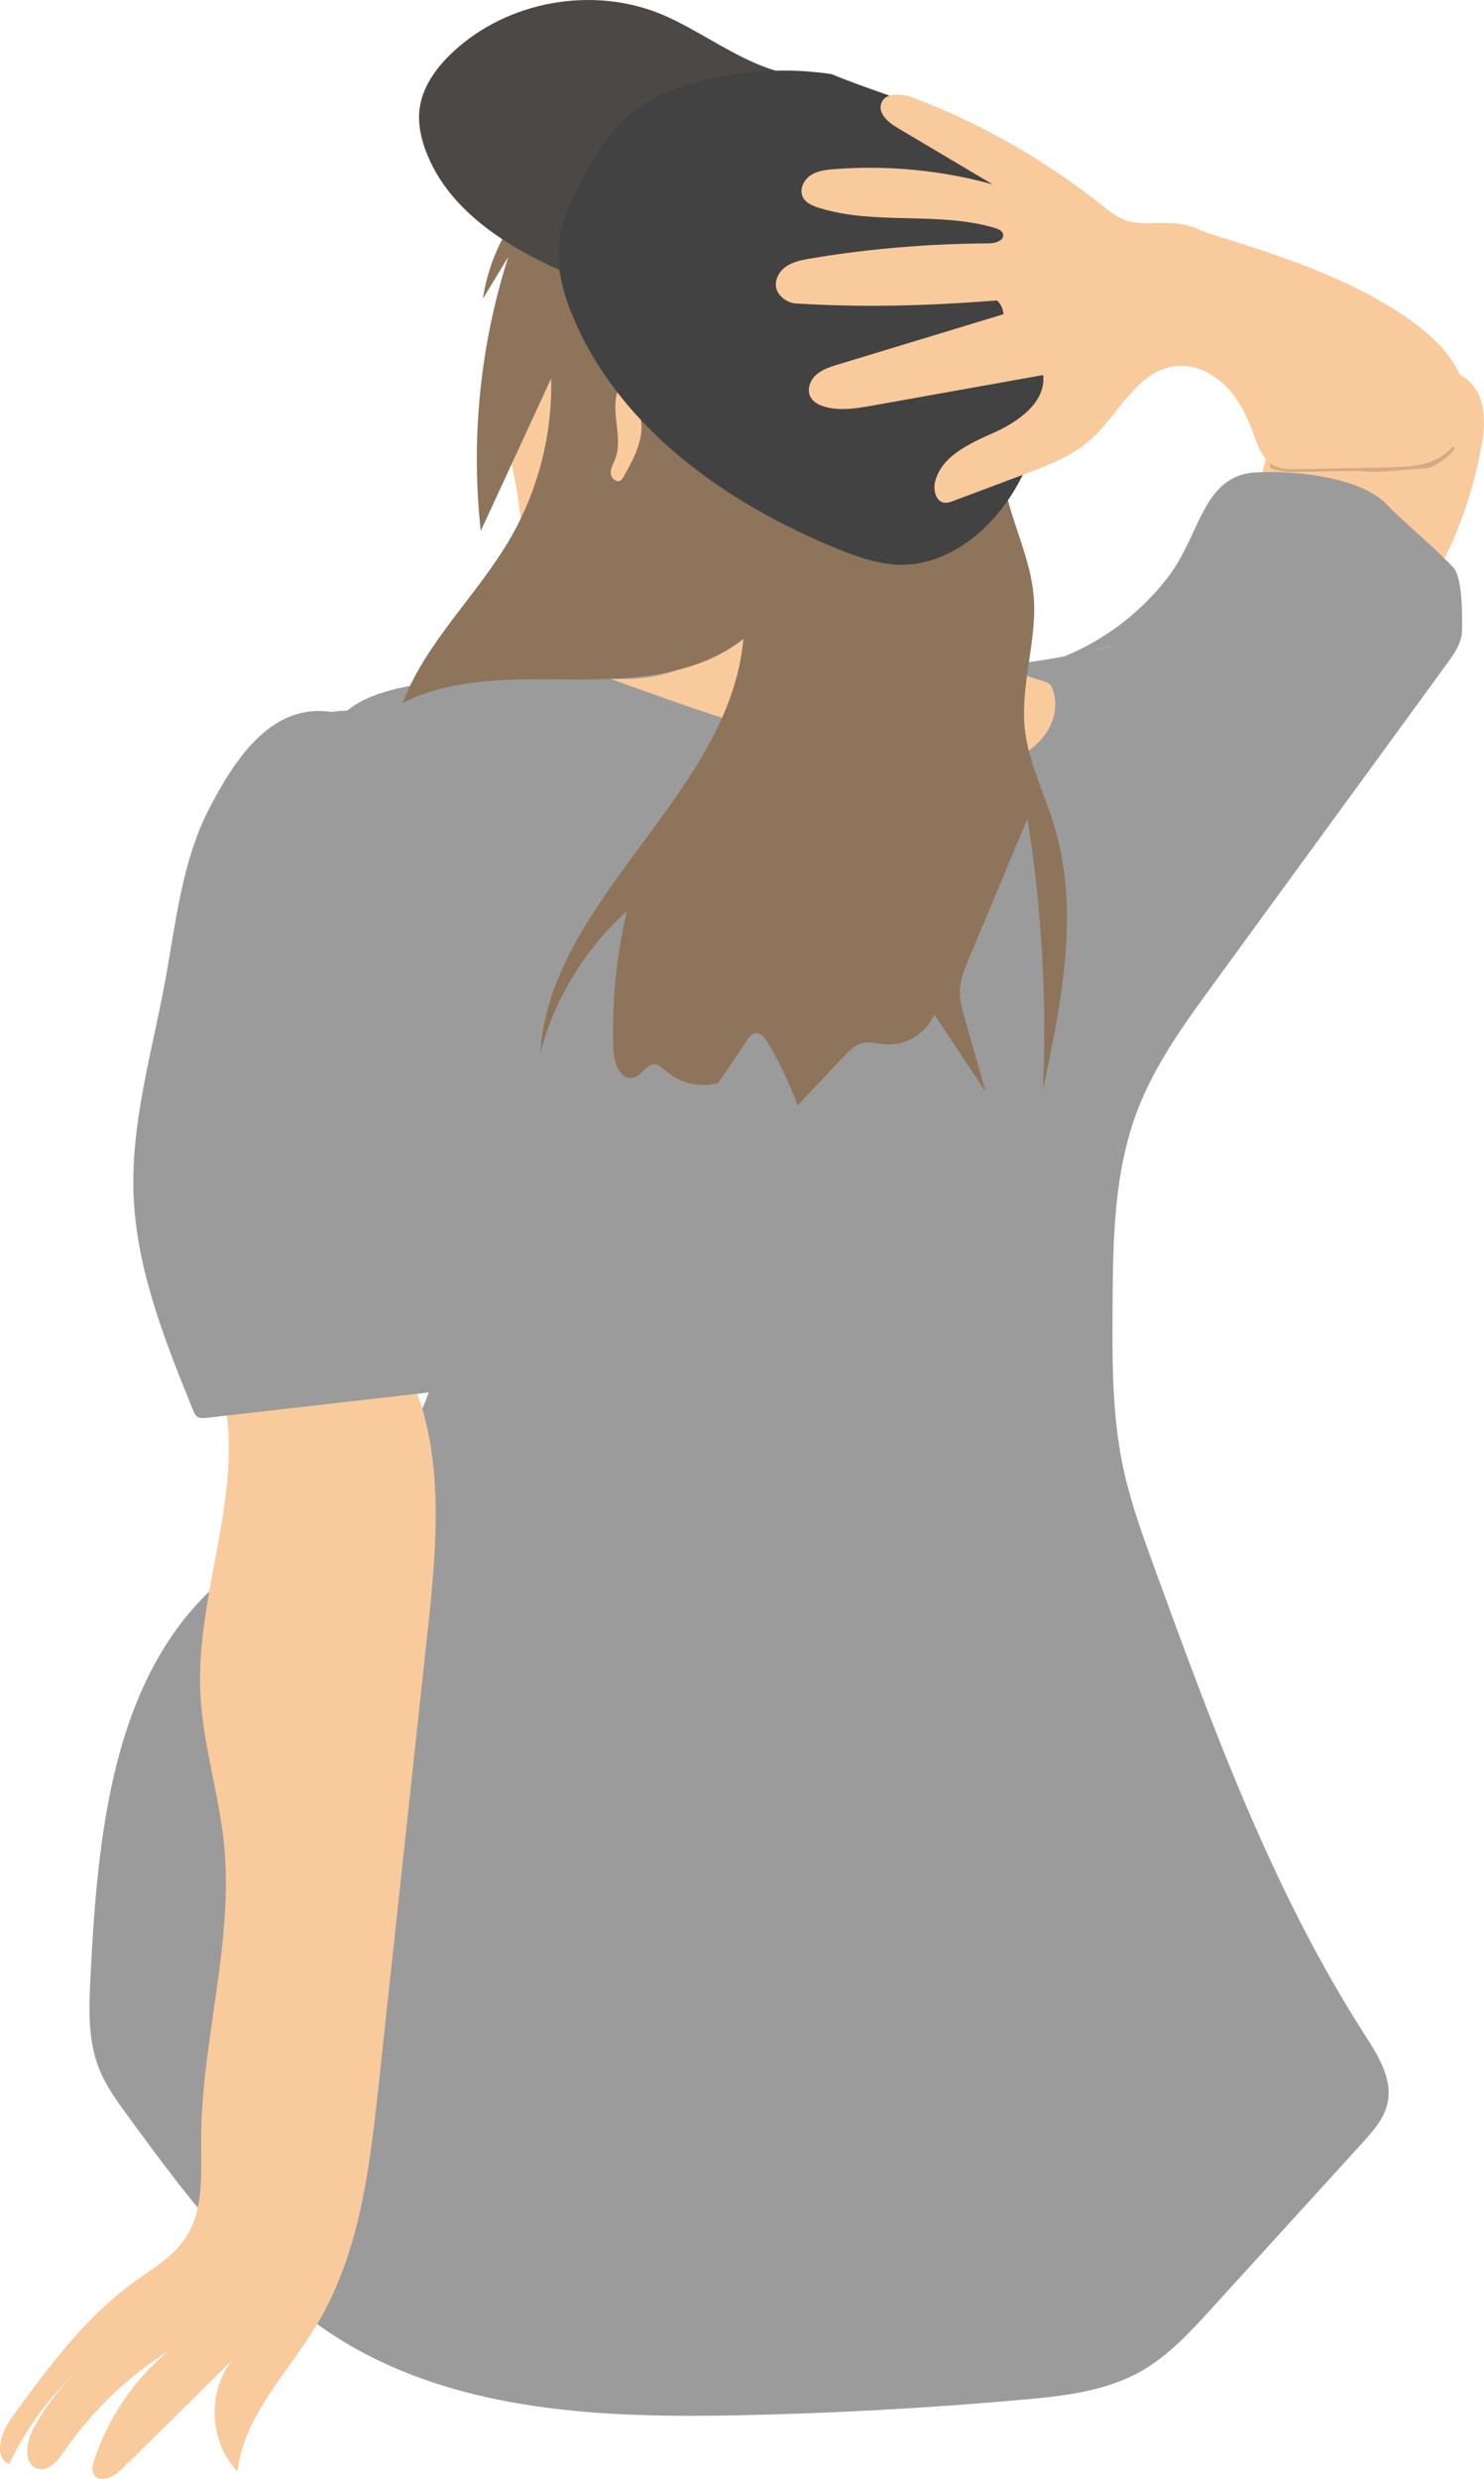
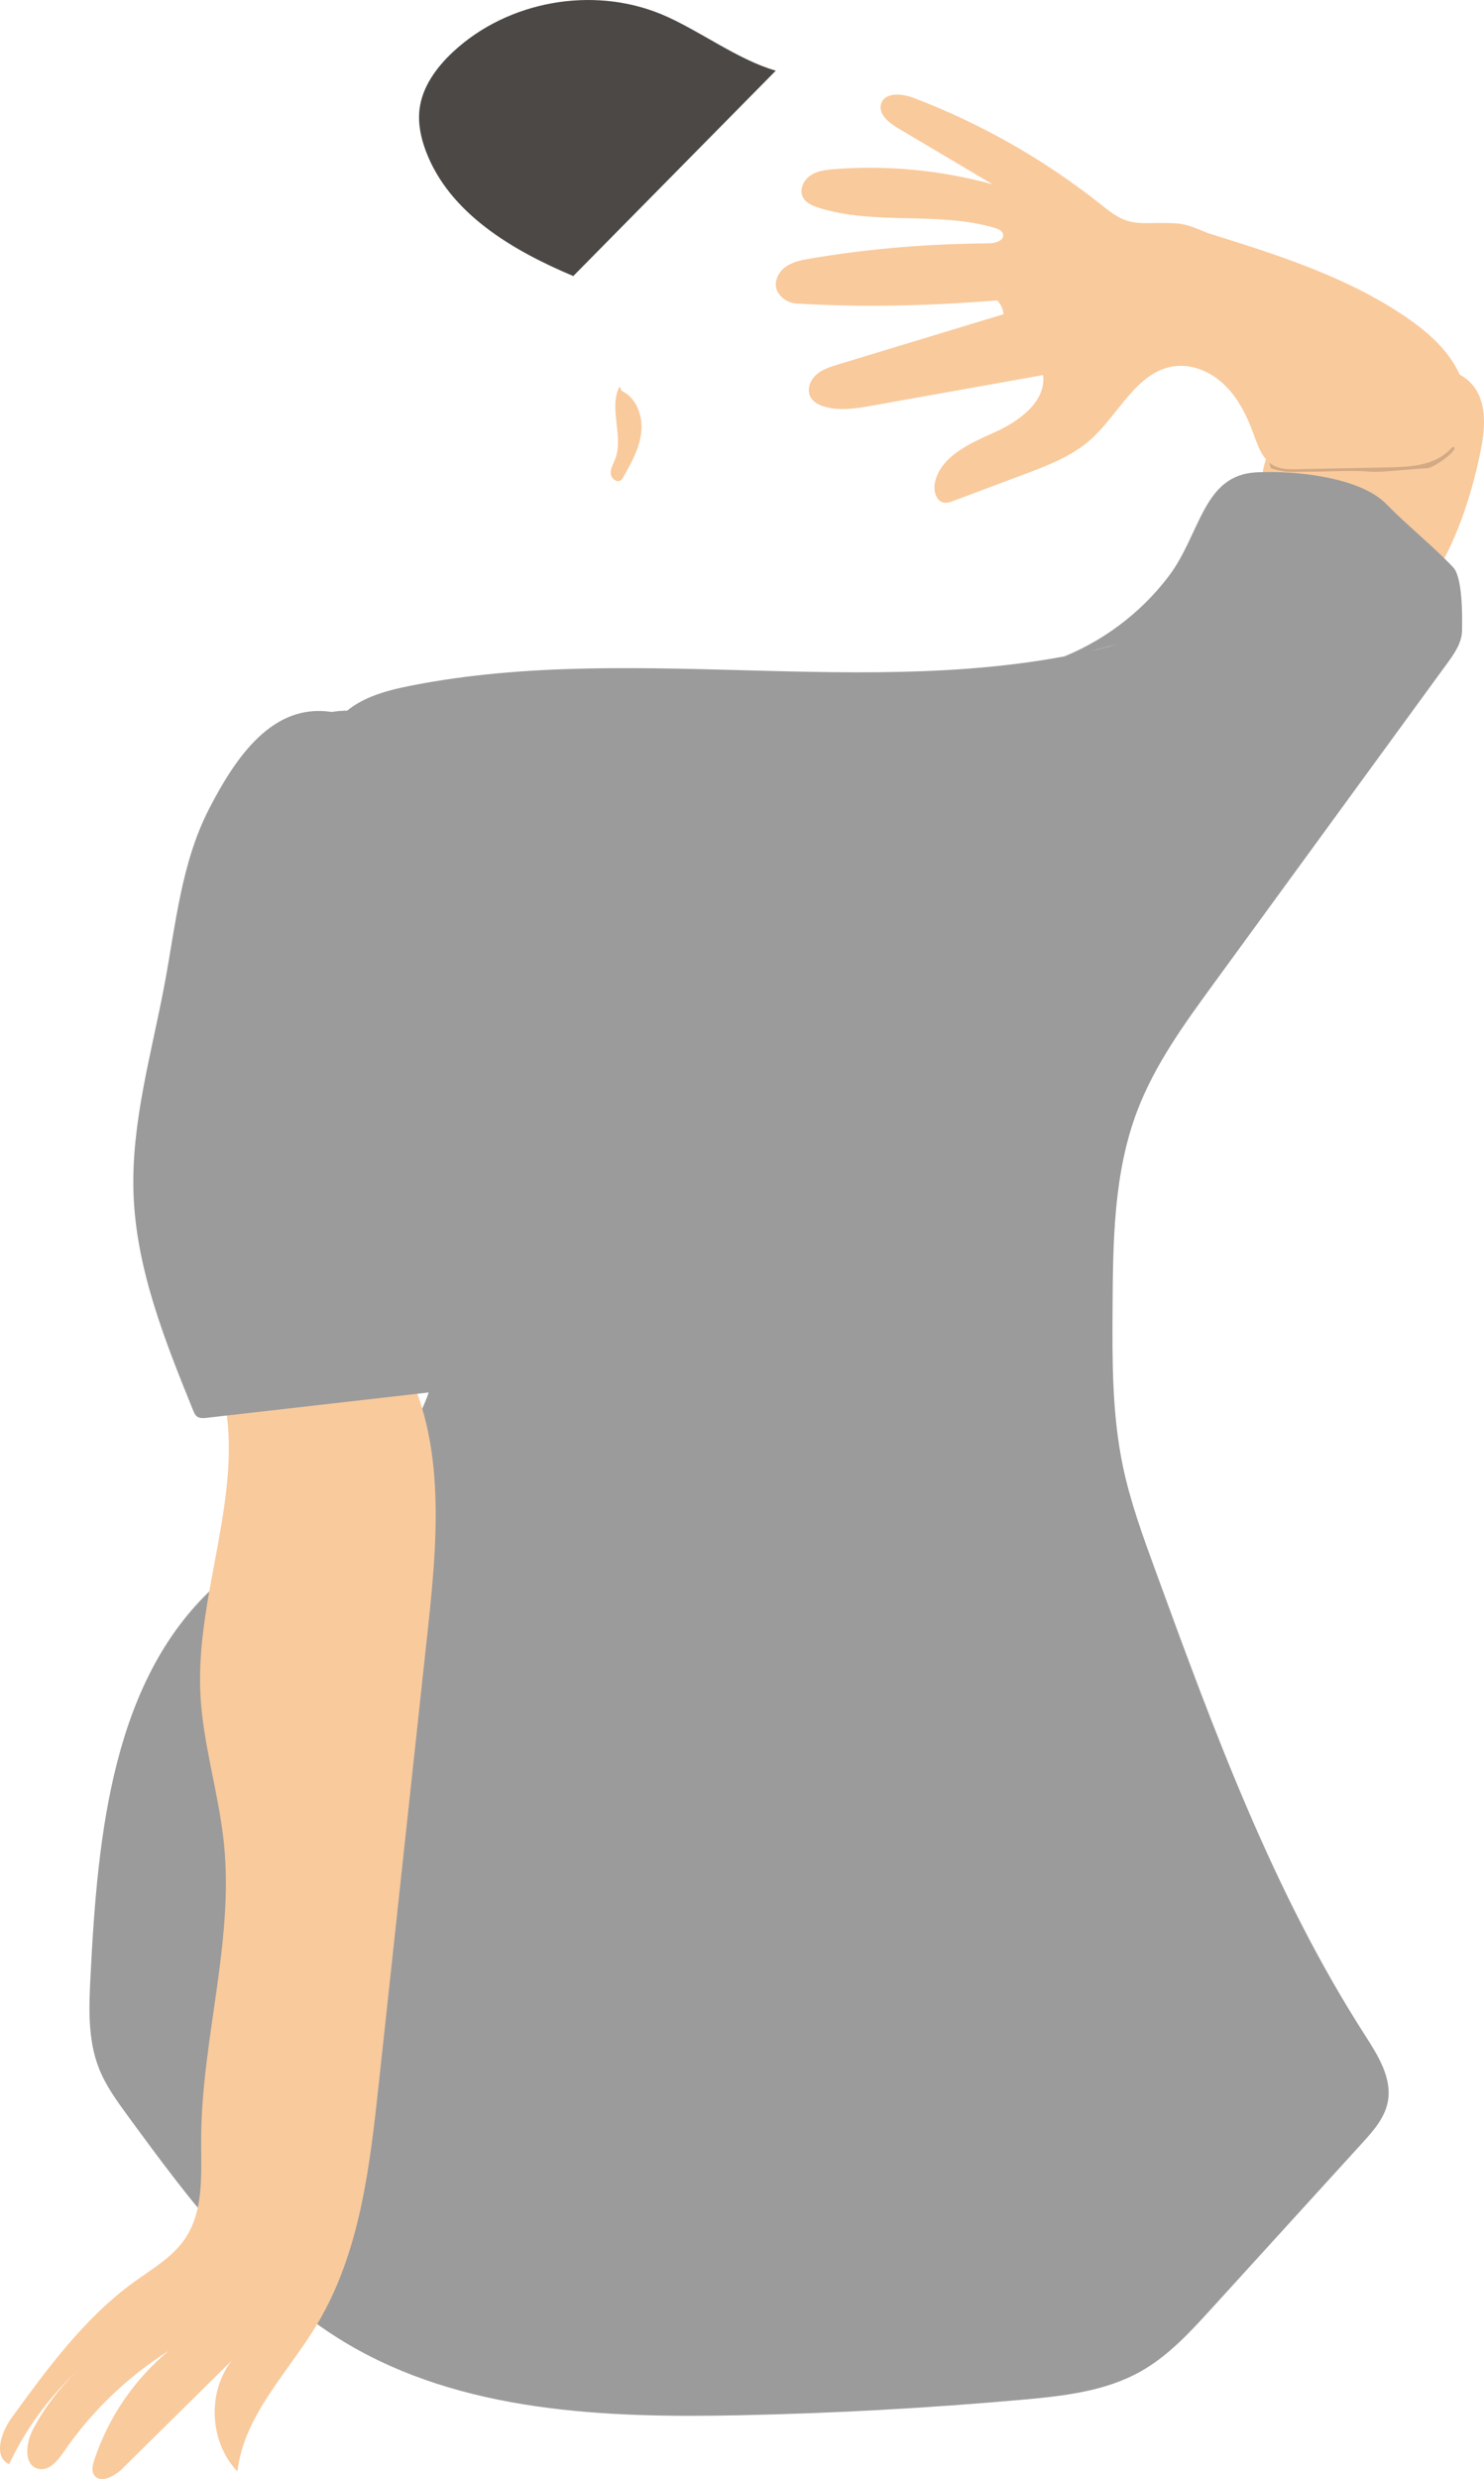
<svg xmlns="http://www.w3.org/2000/svg" id="_レイヤー_2" viewBox="0 0 177.3 295.953">
  <defs>
    <style>.cls-1{fill:#f9ca9c;}.cls-2{fill:#9b9b9b;}.cls-3{fill:#8d745b;}.cls-4{fill:#d3aa85;}.cls-5{fill:#4c4845;}.cls-6{fill:#424242;}</style>
  </defs>
  <g id="layer2">
    <g id="human2">
      <path class="cls-1" d="M171.654,68.253c2.602-4.232,4.399-9.969,5.323-14.849.484-2.557.63-5.486-1.061-7.464-.922-1.078-2.275-1.707-3.652-2.044-3.532-.865-7.271.014-10.636,1.394-2.781,1.14-5.463,2.654-7.527,4.839s-3.463,5.106-3.378,8.111c1.363-.122,2.726-.244,4.09-.366,1.732-.155,3.488-.309,5.2-.002,2.637.474,4.985,2.024,6.861,3.938,1.876,1.913,3.336,4.187,4.781,6.444" />
      <path class="cls-4" d="M151.505,54.678c2.339,1.105,6.523.902,9.215.85,1.967-.038,7.942.117,10.074-.362,0,0,2.67-1.992,2.932-1.795.496.374-2.418,2.532-3.268,2.532-1.03,0-5.392.534-6.731.409-2.091-.196-5.044,0-7.058,0-2.245,0-2.925.226-4.836-.409" />
      <path class="cls-2" d="M126.302,78.702c5.247-1.954,9.92-5.425,13.307-9.883,3.834-5.047,4.099-12.076,10.428-12.424,4.548-.25,12.408.521,15.591,3.78,2.454,2.514,5.582,5.014,7.997,7.564,1.096,1.157,1.1,5.696,1.05,7.595-.038,1.434-.918,2.691-1.764,3.85-9.305,12.752-18.609,25.505-27.914,38.257-3.496,4.791-7.033,9.657-9.136,15.202-2.799,7.377-2.885,15.463-2.936,23.353-.041,6.361-.077,12.779,1.222,19.006.885,4.242,2.377,8.33,3.864,12.401,6.987,19.131,14.062,38.44,25.076,55.572,1.567,2.438,3.288,5.18,2.706,8.019-.388,1.892-1.74,3.418-3.041,4.846-5.999,6.585-11.998,13.17-17.997,19.755-2.546,2.795-5.151,5.638-8.444,7.497-4.25,2.4-9.265,2.954-14.126,3.388-11.219,1.001-22.473,1.621-33.734,1.859-16.233.343-33.331-.341-47.248-8.704-10.763-6.467-18.478-16.861-25.9-26.989-1.319-1.801-2.653-3.627-3.474-5.703-1.371-3.467-1.203-7.324-1.014-11.047.856-16.907,2.598-35.744,15.305-46.931,6.777-5.966,16.052-9.035,21.565-16.185,8.337-10.814,4.98-26.246,1.236-39.377-3.073-10.775-6.145-21.55-9.218-32.324-1.469-5.151-2.727-11.336.836-15.335,2.105-2.362,5.373-3.258,8.477-3.873,27.841-5.515,57.342,2.433,84.731-5.01" />
-       <path class="cls-1" d="M72.963,81.043c17.615.588,10.366-12.79,26.557-7.726.73.228,7.3,2.268,25.466,8.119.769.248.967,1.298,1.058,2.1.339,3.005-1.969,5.819-4.755,6.996s-5.933,1.058-8.943.763c-14.639-1.433-25.567-5.208-39.383-10.253" />
-       <path class="cls-1" d="M71.044,24.173c-5.159,5.953-10.571,12.488-11.172,20.343-.385,5.032,1.283,9.965,2.027,14.957.472,3.165.576,6.389,1.302,9.505s2.178,6.211,4.76,8.101c2.374,1.737,5.433,2.263,8.375,2.27,5.209.013,10.318-1.432,15.194-3.265,5.099-1.916,10.099-4.311,14.227-7.866,4.852-4.178,8.362-9.956,9.559-16.246s.015-13.053-3.479-18.418c-4.091-6.282-11.103-10.341-18.467-11.74-7.364-1.399-15.043-.317-22.138,2.103" />
-       <path class="cls-3" d="M62.06,25.343c-2.301,2.993-3.818,6.583-4.36,10.319l3.033-5.009c-3.371,10.521-4.502,21.754-3.295,32.735,2.803-6.07,5.606-12.14,8.409-18.21.167,6.62-1.526,13.278-4.834,19.014-3.934,6.821-10.083,12.358-12.899,19.712,6.274-3.14,13.633-2.82,20.649-2.79,7.016.03,14.557-.486,20.055-4.843-1.657,18.567-23.077,30.888-24.275,49.49,1.692-6.501,5.338-12.479,10.343-16.959-1.268,5.422-1.806,11.014-1.595,16.578.06,1.577.924,3.719,2.436,3.266.995-.298,1.552-1.701,2.583-1.58.467.055.823.423,1.174.737,1.686,1.507,4.155,2.084,6.335,1.482,1.143-1.697,2.285-3.394,3.428-5.092.246-.365.537-.761.969-.84.653-.12,1.168.526,1.504,1.099,1.405,2.392,2.606,4.904,3.585,7.5,1.829-1.936,3.657-3.872,5.486-5.808.65-.688,1.354-1.408,2.275-1.625.87-.204,1.77.079,2.659.159,2.451.219,4.957-1.305,5.891-3.582,2.051,3.09,4.103,6.179,6.154,9.269-.83-2.908-1.66-5.816-2.49-8.724-.33-1.158-.664-2.342-.597-3.544.068-1.231.551-2.397,1.028-3.534,2.348-5.606,4.696-11.212,7.044-16.818,1.71,10.677,2.331,21.529,1.849,32.332,2.223-10.388,4.43-21.313,1.356-31.481-1.168-3.863-3.084-7.542-3.518-11.554-.575-5.322,1.524-10.649,1.045-15.981-.324-3.605-1.806-6.988-2.823-10.461-1.853-6.325-2.169-13.028-1.581-19.592.641-7.15,2.148-15.085-2.012-20.935-1.792-2.521-4.469-4.306-7.318-5.509-9.427-3.98-20.236-1.884-30.074.93-7.48,2.14-12.433,4.049-17.618,9.85" />
      <path class="cls-1" d="M74.023,46.129c-1.351,2.617.542,5.958-.535,8.699-.216.549-.552,1.084-.523,1.674s.695,1.173,1.187.847c.157-.104.256-.275.349-.439.951-1.683,1.923-3.429,2.118-5.353s-.597-4.088-2.352-4.899" />
      <path class="cls-5" d="M92.689,8.435c-4.575-1.293-9.266-4.905-13.657-6.728-8.221-3.414-18.358-1.594-24.879,4.465-1.98,1.84-3.695,4.163-4.027,6.846-.208,1.681.145,3.392.738,4.979,2.779,7.429,10.316,11.884,17.627,14.959" />
-       <path class="cls-6" d="M99.341,8.847c-5.355-.797-10.874-.467-16.095.964-2.689.737-5.338,1.784-7.535,3.501-2.709,2.118-4.572,5.122-6.185,8.16-1.287,2.424-2.472,4.975-2.739,7.707-.299,3.058.579,6.119,1.793,8.942,5.62,13.066,18.176,21.96,31.342,27.341,2.62,1.071,5.367,2.045,8.196,1.957,3.464-.108,6.733-1.83,9.274-4.187,6.991-6.486,8.559-16.965,8.034-26.486-.312-5.665-1.316-11.55-4.714-16.094-5.509-7.368-12.871-8.285-21.371-11.804" />
      <path class="cls-1" d="M144.285,27.822c-2.577-1.078-2.945-1.211-5.739-1.202-1.31.004-2.654.127-3.902-.271-1.182-.377-2.168-1.186-3.14-1.956-6.738-5.341-14.301-9.641-22.337-12.699-1.381-.525-3.417-.733-3.886.668-.402,1.201.856,2.259,1.945,2.905,3.788,2.247,7.576,4.494,11.365,6.741-6.136-1.691-12.567-2.308-18.913-1.815-.991.077-2.024.196-2.849.75s-1.353,1.678-.918,2.572c.345.709,1.151,1.053,1.903,1.29,6.756,2.129,14.251.392,21.041,2.407.411.122.879.319.981.736.183.748-.888,1.098-1.658,1.104-7.151.049-14.303.617-21.353,1.813-1.068.181-2.176.395-3.04,1.047s-1.395,1.88-.916,2.851c.411.834,1.344,1.415,2.272,1.472,7.658.465,15.105.332,23.978-.369.452.425.733,1.028.768,1.648-6.588,2.001-13.177,4.001-19.765,6.002-.932.283-1.896.584-2.619,1.236s-1.131,1.763-.681,2.626c.334.64,1.042.994,1.738,1.188,1.863.519,3.844.181,5.747-.159,6.773-1.21,13.546-2.42,20.319-3.631.372,3.183-2.866,5.522-5.79,6.834-2.924,1.311-6.363,2.799-7.12,5.913-.244,1.005.101,2.376,1.129,2.495.355.041.706-.087,1.042-.212,2.832-1.062,5.664-2.125,8.496-3.187,2.811-1.054,5.693-2.151,7.931-4.152,3.382-3.024,5.516-8.165,10.016-8.748,2.233-.289,4.49.756,6.083,2.347s2.603,3.673,3.372,5.788c.511,1.406,1.036,2.981,2.347,3.703.872.48,1.921.473,2.916.453,3.574-.07,7.149-.14,10.723-.21,2.299-.045,4.745-.135,6.641-1.435,2.793-1.914,3.424-5.996,2.192-9.15-1.232-3.154-3.909-5.514-6.711-7.415-7.097-4.815-15.42-7.428-23.609-9.977" />
      <path class="cls-1" d="M26.743,166.756c2.424,11.628-3.351,23.47-2.809,35.336.279,6.117,2.233,12.041,2.836,18.135,1.162,11.735-2.714,23.408-2.737,35.2-.008,4.068.354,8.482-1.932,11.847-1.496,2.202-3.898,3.576-6.056,5.135-5.924,4.281-10.33,10.292-14.633,16.2-1.262,1.732-2.267,4.669-.324,5.573,2.473-5.252,6.219-9.898,10.826-13.429-3.306,2.457-6.056,5.658-7.986,9.297-.861,1.623-1.128,4.286.664,4.689,1.275.287,2.31-.978,3.049-2.056,3.301-4.815,7.598-8.944,12.54-12.052-4.136,3.412-7.275,8.019-8.936,13.117-.173.532-.326,1.137-.061,1.63.632,1.178,2.423.328,3.375-.611,4.374-4.315,8.748-8.629,13.122-12.944-2.956,3.797-2.647,9.755.687,13.225.757-6.683,6.046-11.791,9.509-17.557,5.119-8.523,6.301-18.761,7.369-28.645,1.969-18.22,3.938-36.441,5.907-54.661,1.259-11.651,2.233-24.481-4.544-34.042-.611-.862-1.318-1.715-2.289-2.134-1.389-.6-2.993-.184-4.416.332-3.912,1.416-7.565,3.544-10.727,6.247" />
      <path class="cls-2" d="M39.647,84.998c-7.039-1.087-11.433,5.276-14.69,11.61s-3.95,13.617-5.245,20.62c-1.56,8.429-4.077,16.808-3.756,25.374.336,8.957,3.752,17.474,7.122,25.78.107.264.224.542.452.715.324.246.774.212,1.178.165,9.962-1.137,19.924-2.275,29.886-3.412.616-.07,1.263-.152,1.764-.517.656-.478.91-1.325,1.097-2.115,1.064-4.491,1.287-9.133,1.44-13.746.41-12.39.335-24.795-.223-37.179-.286-6.347-.762-12.917-3.774-18.51s-9.269-9.944-15.508-8.743" />
    </g>
  </g>
</svg>